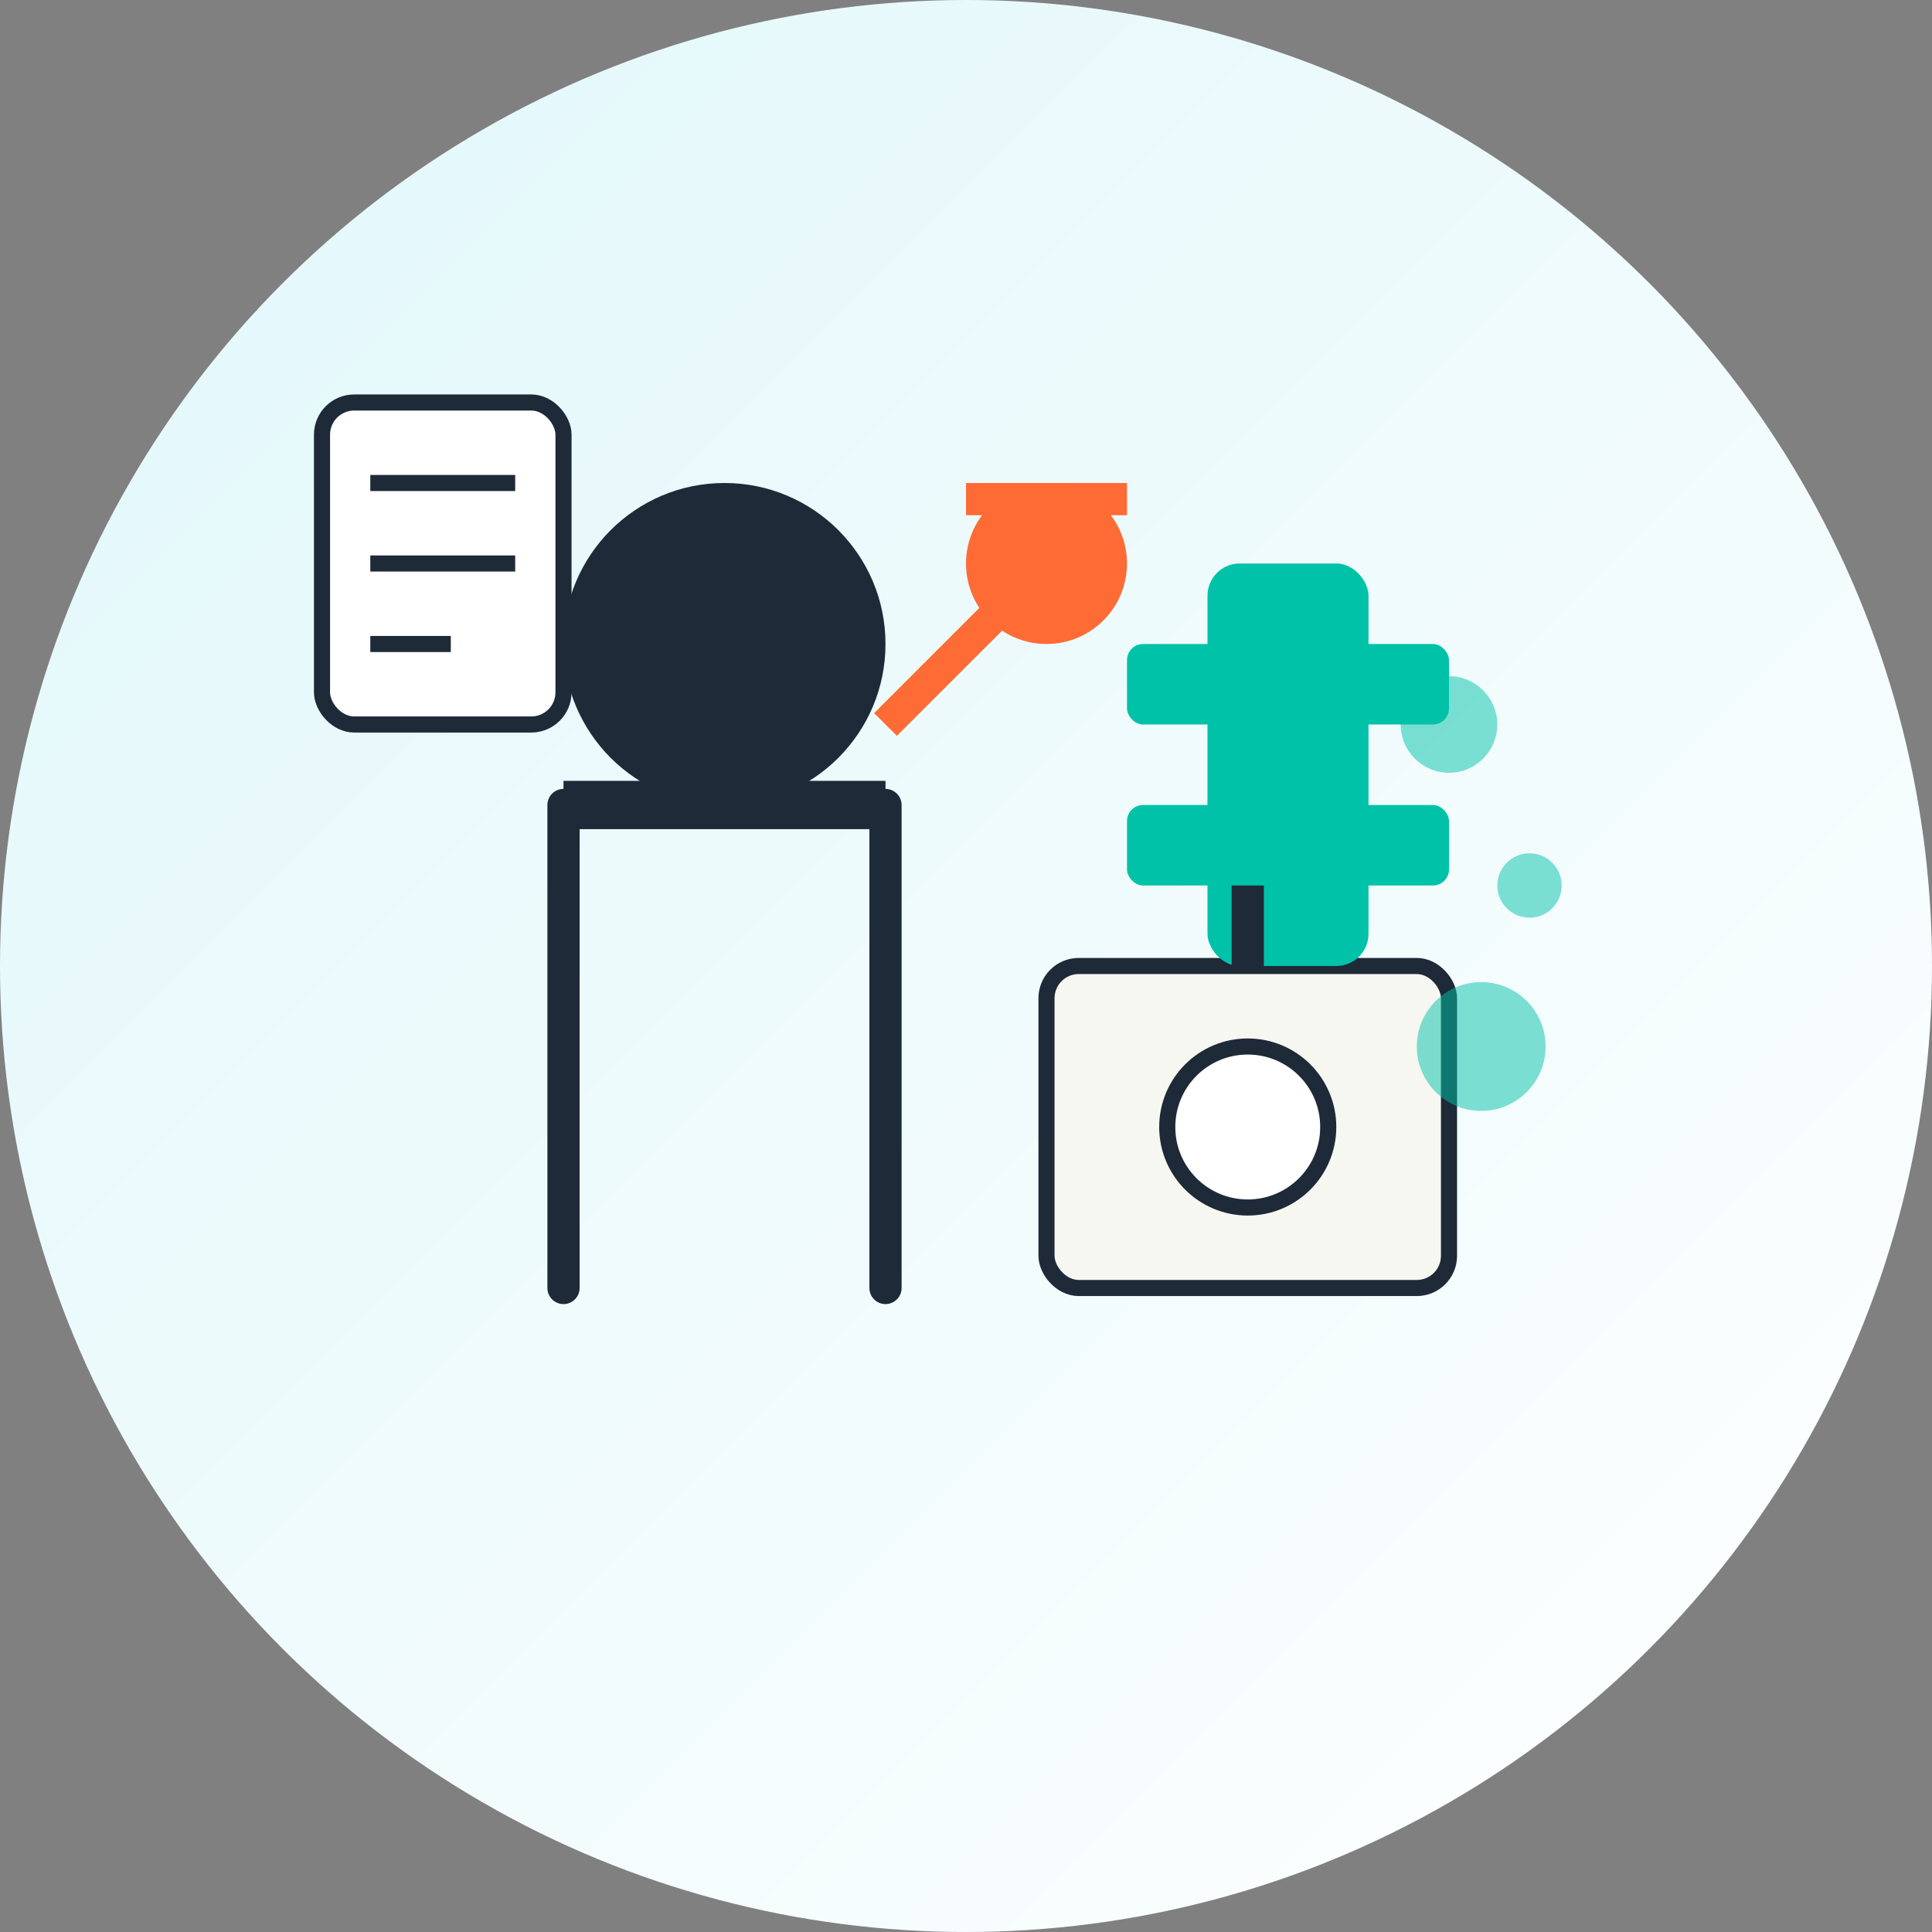
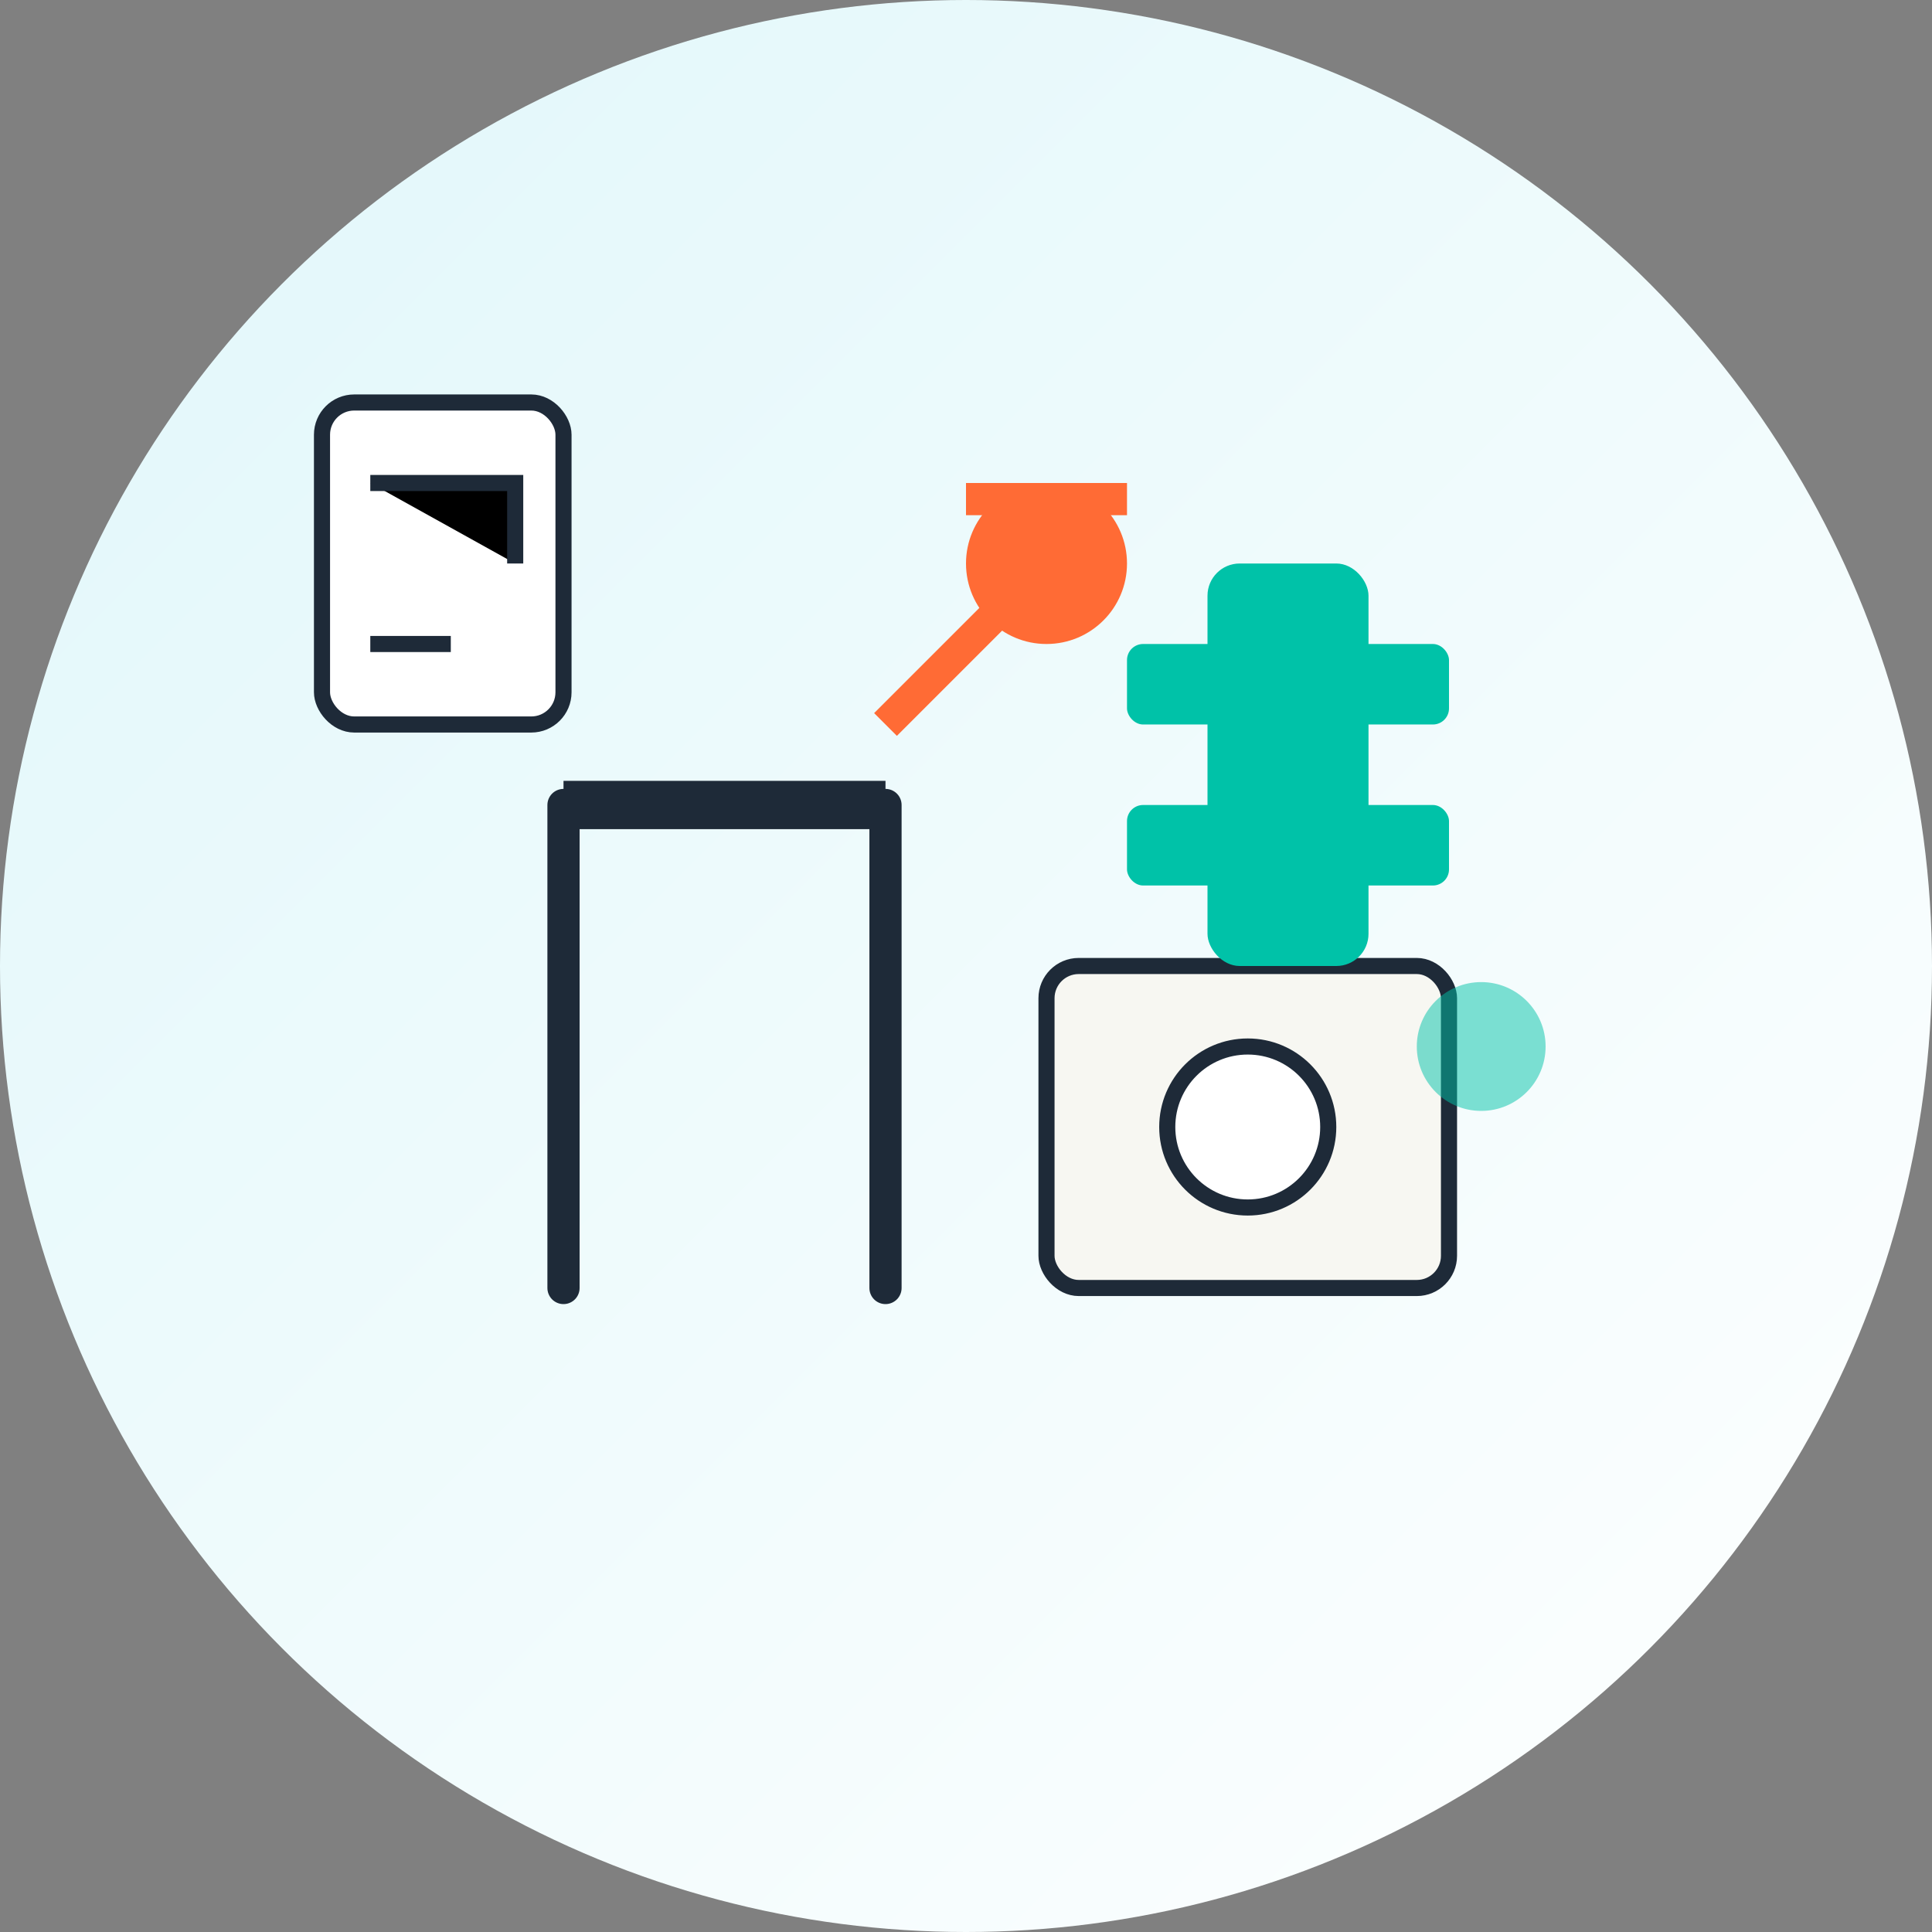
<svg xmlns="http://www.w3.org/2000/svg" width="120" height="120" viewBox="0 0 120 120">
  <rect x="0" y="0" width="120" height="120" fill="#808080" stroke="none" />
  <defs>
    <linearGradient id="bgGradient" x1="0%" y1="0%" x2="100%" y2="100%">
      <stop offset="0%" stop-color="#E0F7FA" />
      <stop offset="100%" stop-color="#FFFFFF" />
    </linearGradient>
  </defs>
  <circle cx="60" cy="60" r="60" fill="url(#bgGradient)" />
-   <circle cx="45" cy="40" r="10" fill="#1E2A38" />
  <path d="M35,50 L35,80 M55,50 L55,80" stroke="#1E2A38" stroke-width="2" stroke-linecap="round" />
  <path d="M35,50 L55,50" stroke="#1E2A38" stroke-width="3" />
  <rect x="65" y="60" width="25" height="20" rx="2" ry="2" fill="#F7F7F2" stroke="#1E2A38" stroke-width="1" />
  <circle cx="77.5" cy="70" r="5" fill="#FFFFFF" stroke="#1E2A38" stroke-width="1" />
  <rect x="75" y="35" width="10" height="25" rx="2" ry="2" fill="#00C2A8" />
  <rect x="70" y="40" width="20" height="5" rx="1" ry="1" fill="#00C2A8" />
  <rect x="70" y="50" width="20" height="5" rx="1" ry="1" fill="#00C2A8" />
-   <path d="M77.5,60 L77.5,55" stroke="#1E2A38" stroke-width="2" />
  <path d="M55,45 L65,35" stroke="#FF6B35" stroke-width="2" />
  <circle cx="65" cy="35" r="5" fill="#FF6B35" />
  <rect x="60" y="30" width="10" height="2" fill="#FF6B35" />
  <rect x="20" y="25" width="15" height="20" rx="2" ry="2" fill="#FFFFFF" stroke="#1E2A38" stroke-width="1" />
-   <path d="M23,30 L32,30 M23,35 L32,35 M23,40 L28,40" stroke="#1E2A38" stroke-width="1" />
-   <circle cx="90" cy="45" r="3" fill="#00C2A8" opacity="0.5" />
-   <circle cx="95" cy="55" r="2" fill="#00C2A8" opacity="0.5" />
+   <path d="M23,30 L32,30 L32,35 M23,40 L28,40" stroke="#1E2A38" stroke-width="1" />
  <circle cx="92" cy="65" r="4" fill="#00C2A8" opacity="0.5" />
</svg>